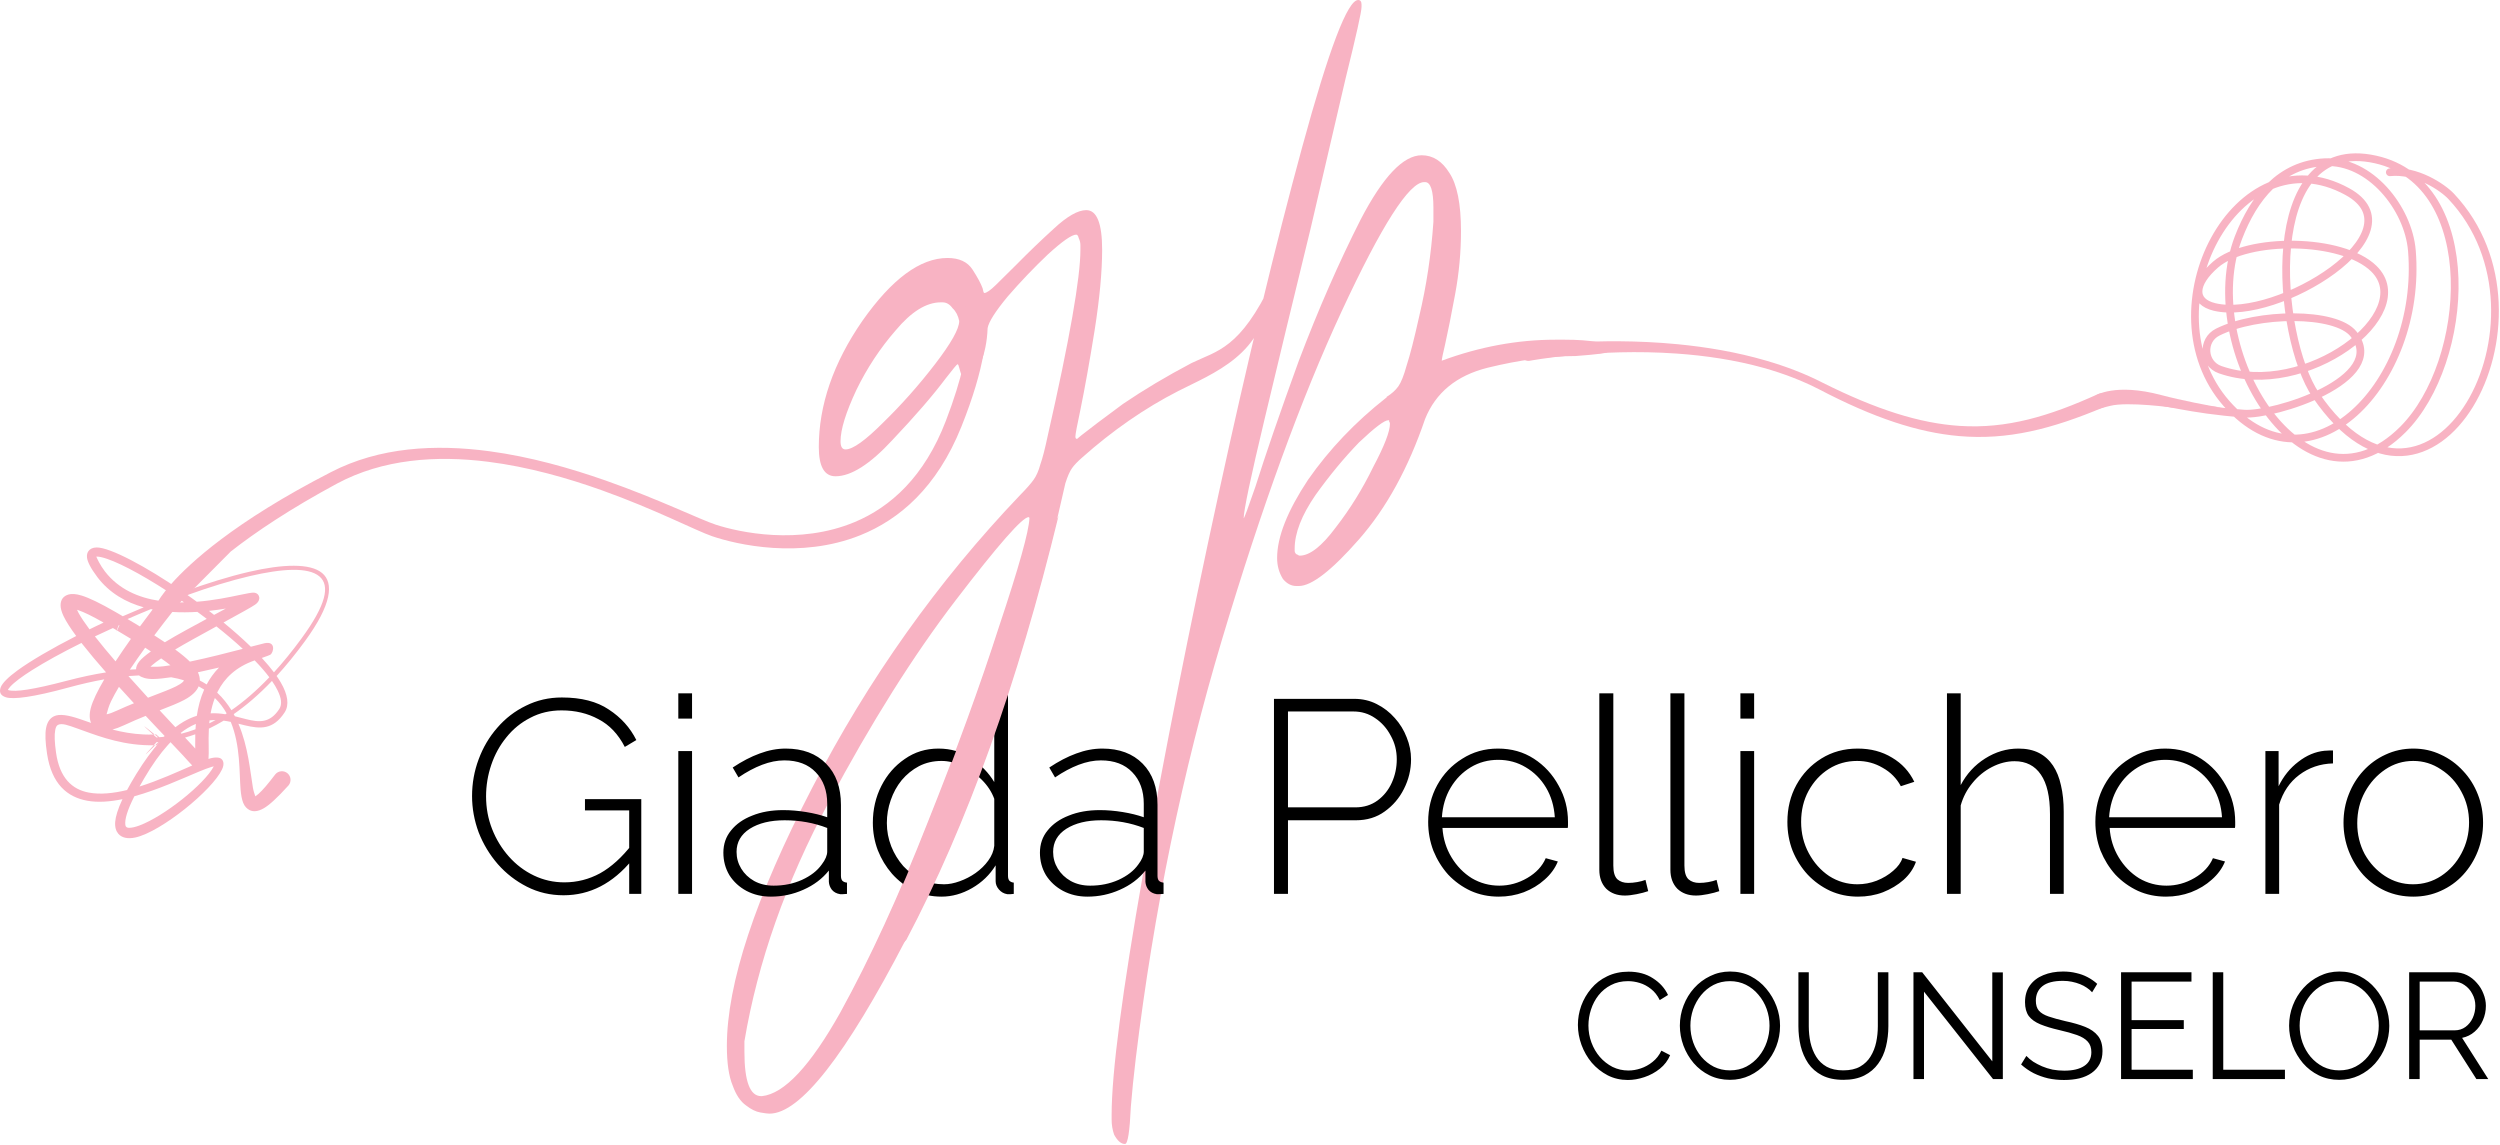
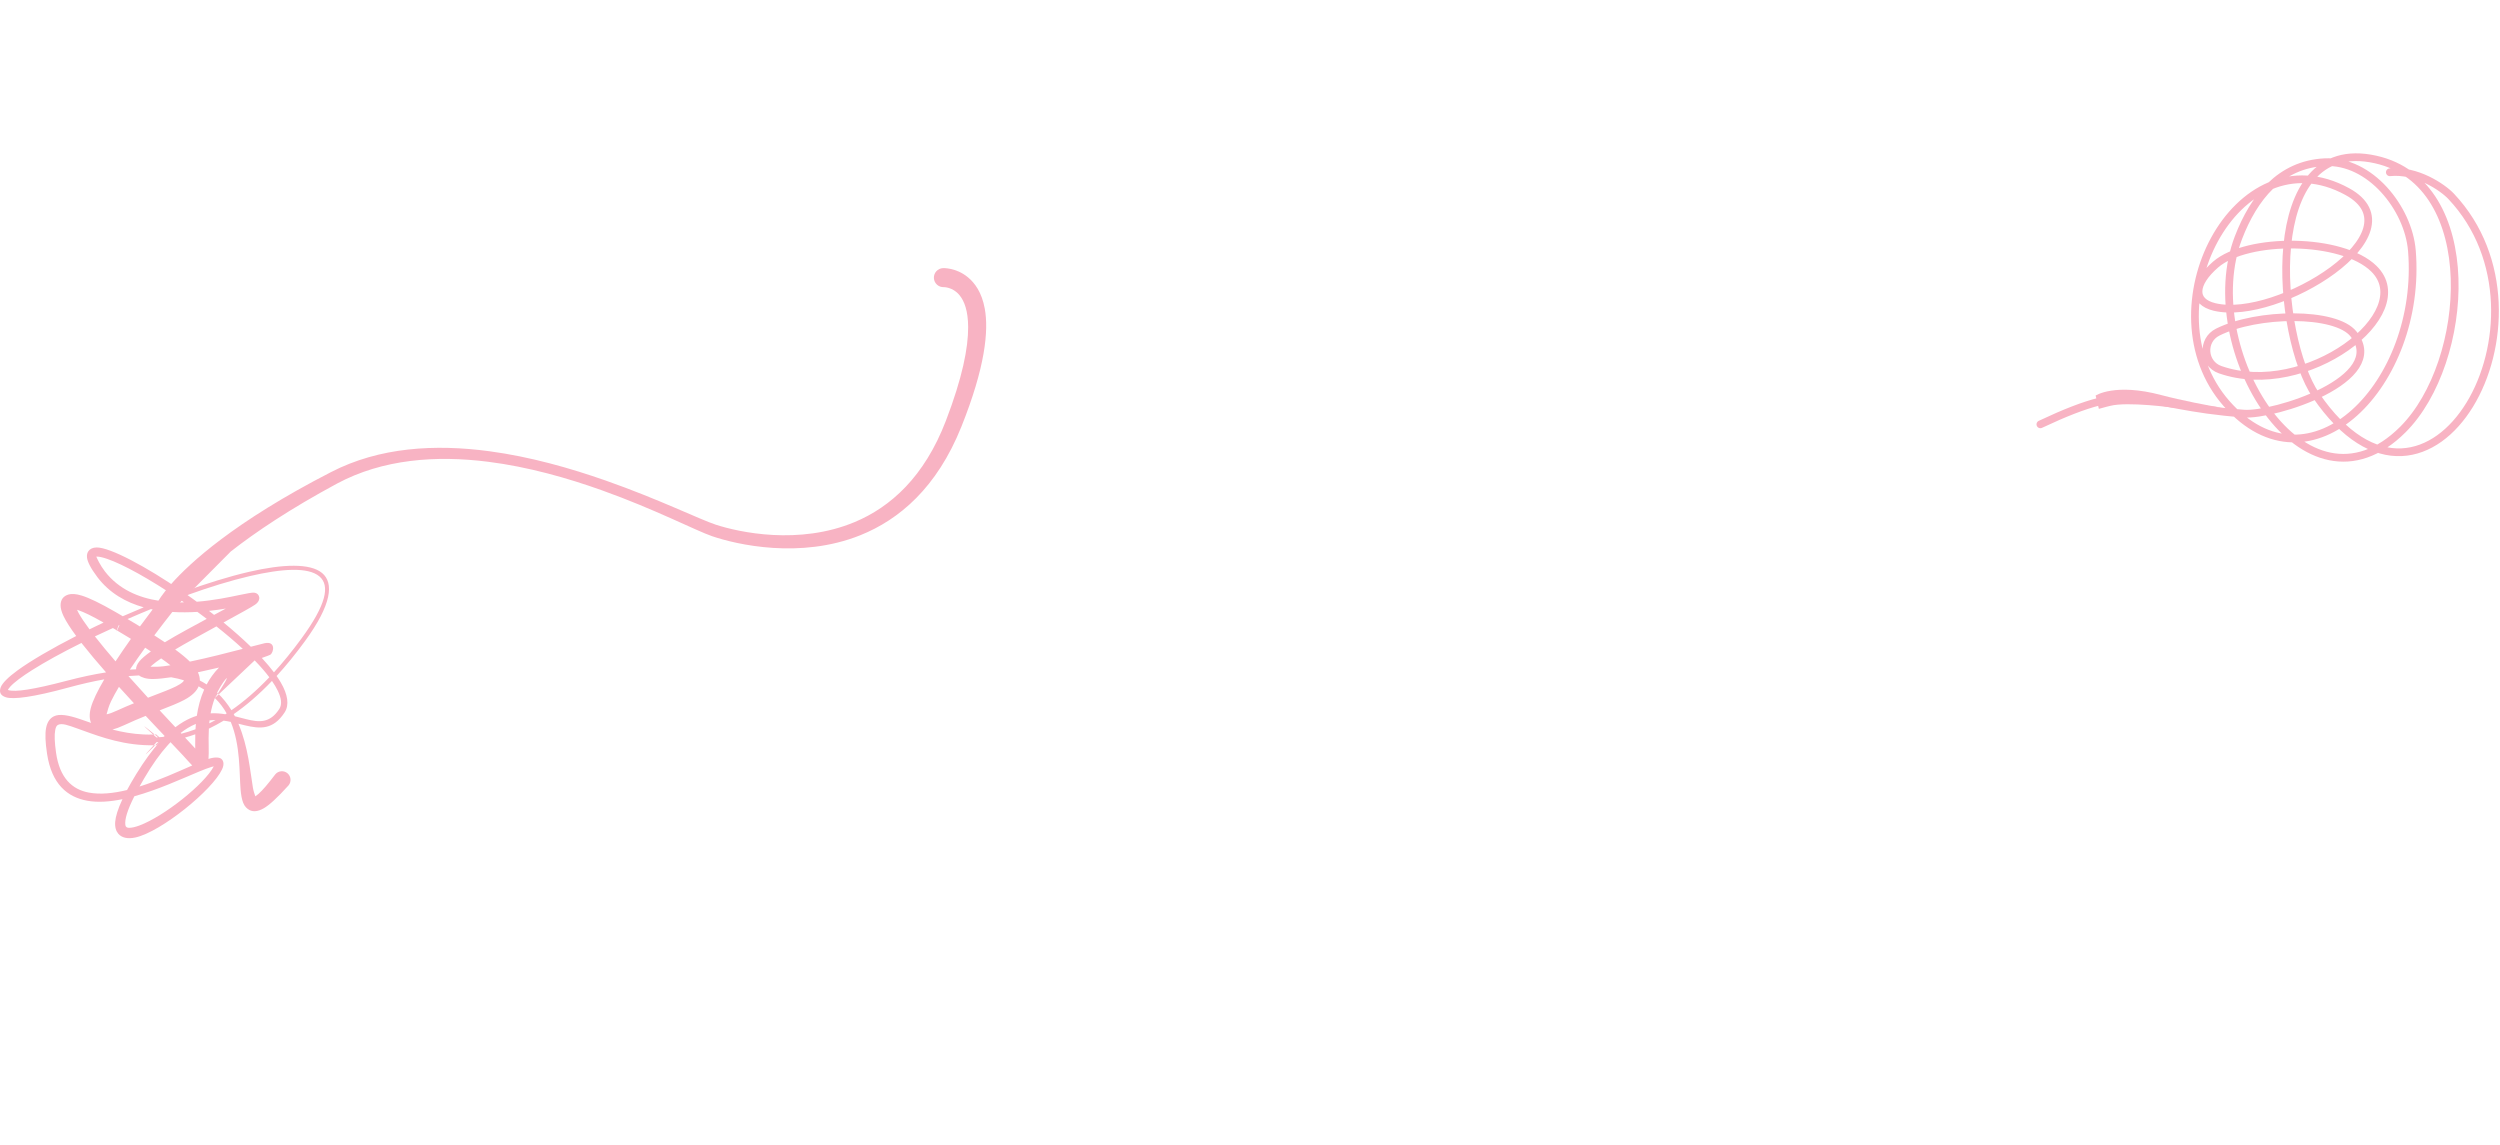
<svg xmlns="http://www.w3.org/2000/svg" width="1376" height="630" viewBox="0 0 1376 630" fill="none">
-   <path d="M419.388 603.309C431.655 602.025 446.069 586.606 462.63 557.05C478.884 527.494 494.832 492.8 510.473 452.964C526.42 413.129 539.608 376.935 550.035 344.382C560.768 312.256 566.289 292.554 566.596 285.271C566.596 284.842 566.442 284.63 566.135 284.63C562.762 284.63 549.421 299.835 526.113 330.246C502.806 360.657 479.498 397.709 456.19 441.398C432.575 485.519 417.088 529.423 409.727 573.113V578.896C409.727 595.173 412.794 603.309 418.928 603.309H419.388ZM465.39 247.364C469.377 247.364 476.277 242.438 486.091 232.587C496.212 222.734 505.719 212.026 514.613 200.461C523.507 188.896 527.954 180.972 527.954 176.688C527.34 173.69 526.113 171.334 524.273 169.621C522.74 167.479 520.9 166.408 518.753 166.408H517.833C509.859 166.408 501.579 171.548 492.992 181.828C484.405 191.68 477.197 202.603 471.37 214.596C465.544 227.018 462.63 236.441 462.63 242.867C462.63 245.864 463.55 247.364 465.39 247.364ZM700.277 154.706C701.968 151.134 705.031 155.563 705.337 157.276C705.337 157.705 702.731 158.775 697.518 160.489C697.615 194.71 666.881 205.815 648.48 215.239C630.079 224.663 612.446 236.87 595.578 251.861C593.124 254.002 591.284 255.931 590.058 257.644C588.83 259.356 587.604 262.141 586.376 265.997C585.457 269.851 584.077 275.848 582.237 283.987C559.849 376.079 531.94 453.822 498.512 517.214C465.39 581.037 440.395 612.948 423.528 612.948C422.608 612.948 420.921 612.734 418.468 612.305C416.014 611.877 413.407 610.593 410.647 608.449C407.58 606.308 405.127 602.668 403.287 597.529C401.14 592.389 400.067 585.105 400.067 575.683C400.067 541.415 415.707 494.084 446.989 433.689C477.964 373.722 516.146 319.966 561.536 272.421C564.909 268.996 567.363 266.211 568.896 264.068C570.429 261.926 571.655 259.142 572.576 255.717C573.802 252.29 575.182 246.935 576.717 239.654C588.677 186.968 594.657 152.916 594.657 137.495V134.926C594.657 133.641 594.35 132.356 593.738 131.071C593.431 129.786 592.971 129.143 592.357 129.143C589.904 129.143 584.689 132.784 576.717 140.066C569.05 147.347 561.689 155.057 554.635 163.196C547.888 171.334 544.208 177.117 543.594 180.543C543.288 188.253 541.908 194.892 539.454 200.461C537.001 206.458 534.701 209.456 532.554 209.456C531.02 209.456 529.947 208.599 529.334 206.886C528.72 205.173 528.26 203.673 527.954 202.388C527.647 201.103 527.34 200.461 527.033 200.461C526.727 200.461 524.58 203.031 520.593 208.171C513.54 217.594 503.726 228.945 491.152 242.224C478.884 255.503 468.457 262.141 459.87 262.141C453.736 262.141 450.669 256.786 450.669 246.078C450.669 222.949 458.643 199.818 474.591 176.688C490.845 153.558 506.486 141.993 521.513 141.993C527.954 141.993 532.554 144.135 535.314 148.418C538.074 152.701 539.914 156.128 540.834 158.698C541.141 160.412 541.448 161.268 541.754 161.268C542.981 161.268 545.128 159.769 548.195 156.771C551.262 153.772 554.942 150.131 559.235 145.848C565.982 138.995 572.883 132.356 579.937 125.931C587.297 119.077 593.278 115.65 597.877 115.65C603.704 115.65 606.618 122.932 606.618 137.495C606.618 149.489 605.237 164.267 602.478 181.828C599.717 198.962 597.111 213.525 594.657 225.518C592.817 234.085 591.898 239.011 591.898 240.297C591.898 241.152 592.203 241.581 592.817 241.581L595.118 239.654C599.412 236.227 607.077 230.444 618.118 222.306C629.465 214.596 642.04 207.1 655.84 199.818C669.948 192.965 682.522 192.218 700.277 154.706ZM715.346 305.83C720.866 305.83 727.459 300.69 735.126 290.411C743.101 280.131 750.001 268.996 755.828 257.001C761.962 245.437 765.028 237.513 765.028 233.228C765.028 232.799 764.875 232.373 764.568 231.944V231.301H764.109C761.962 231.301 756.595 235.369 748.007 243.508C739.727 252.075 731.753 261.712 724.086 272.421C716.419 283.558 712.585 293.409 712.585 301.977V303.26C712.585 303.689 712.739 304.118 713.046 304.547C713.353 304.975 713.659 305.19 713.965 305.19C714.579 305.618 715.039 305.83 715.346 305.83ZM861.174 186.968C868.228 186.968 874.208 187.397 879.115 188.253C884.021 188.682 886.475 189.967 886.475 192.108C886.475 193.393 884.635 194.25 880.955 194.678C877.581 195.107 872.98 195.535 867.153 195.963C852.433 195.963 836.332 198.105 818.851 202.388C801.676 206.672 790.177 216.095 784.35 230.658C775.149 257.644 763.035 279.702 748.007 296.837C732.979 313.969 721.939 322.536 714.886 322.536H713.506C710.745 322.536 708.291 321.253 706.146 318.683C703.999 315.255 702.924 311.399 702.924 307.117C702.924 295.551 708.598 281.202 719.945 264.068C731.6 247.364 745.86 232.373 762.728 219.094C763.035 219.094 763.188 218.879 763.188 218.451C765.949 216.738 768.094 214.81 769.629 212.668C771.162 210.527 772.695 206.672 774.229 201.103C776.069 195.535 778.369 186.54 781.128 174.118C785.116 157.413 787.723 140.066 788.949 122.076V114.365C788.949 104.942 787.416 100.23 784.35 100.23H783.889C775.608 100.23 760.429 124.003 738.346 171.548C716.265 219.094 694.338 279.275 672.564 352.092C650.788 424.909 634.995 501.58 625.181 582.109C623.955 592.389 623.034 601.382 622.42 609.092C621.807 622.8 620.733 629.652 619.2 629.652C617.053 629.652 615.059 627.94 613.219 624.512C612.3 621.942 611.84 619.158 611.84 616.159V613.589C611.84 590.459 617.667 545.912 629.321 479.95C640.976 414.415 654.775 345.023 670.724 271.778C686.671 198.533 702.005 134.926 716.726 80.955C731.446 26.985 741.721 0 747.547 0C748.774 0 749.387 0.857 749.387 2.57V3.855C749.387 6.425 746.474 19.489 740.647 43.048C735.126 66.606 728.687 94.234 721.325 125.931C712.125 163.624 703.692 198.533 696.024 230.658C688.357 262.784 684.524 280.988 684.524 285.271C684.831 285.271 686.978 279.49 690.965 267.924C696.485 250.363 704.459 227.233 714.886 198.533C725.619 170.263 736.967 144.349 748.928 120.79C761.195 97.232 772.388 85.453 782.51 85.453C788.642 85.453 793.704 88.665 797.691 95.09C801.983 101.515 804.13 112.224 804.13 127.216C804.13 138.781 803.057 150.346 800.91 161.911C798.763 173.476 796.923 182.685 795.39 189.538C794.164 194.678 793.55 197.677 793.55 198.533C814.405 190.823 835.26 186.968 856.113 186.968H861.174Z" fill="#F8B3C3" />
-   <path fill-rule="evenodd" clip-rule="evenodd" d="M841.862 198.587C841.862 198.587 878.957 191.52 922.859 194.603C938.488 195.7 954.981 198.086 970.928 202.556C981.363 205.48 991.547 209.345 1001.13 214.234C1031.44 230.113 1055.75 238.032 1078.16 240.005C1105.08 242.375 1129.35 236.14 1158.07 224.05C1160.07 223.179 1160.98 220.854 1160.11 218.862C1159.23 216.87 1156.91 215.96 1154.92 216.831C1127.64 229.224 1104.51 236.091 1078.58 234.415C1056.68 232.998 1032.86 225.51 1003.01 210.562C993.203 205.522 982.752 201.613 972.089 198.497C955.896 193.764 939.175 190.983 923.288 189.45C878.585 185.135 840.545 190.818 840.545 190.818C838.401 191.182 836.956 193.217 837.319 195.361C837.682 197.505 839.718 198.95 841.862 198.587Z" fill="#F8B3C3" />
  <path fill-rule="evenodd" clip-rule="evenodd" d="M519.466 158.044C519.466 158.044 524.331 157.941 528.047 162.391C530.812 165.703 532.819 171.158 532.871 179.948C532.938 191.41 529.717 207.873 520.625 231.578C508.769 262.511 490.122 279.092 470.476 287.32C439.75 300.189 406.818 292.962 394.017 288.803C385.359 285.983 362.466 274.702 333.324 264.48C313.987 257.697 291.929 251.389 269.346 248.359C239.562 244.362 208.884 246.047 182.182 259.849C155.369 273.614 135.859 286.203 121.793 296.771C94.341 317.396 87.171 330.723 87.171 330.723C85.925 333.027 86.784 335.909 89.09 337.155C91.394 338.4 94.275 337.541 95.522 335.236L127.002 303.559C140.588 292.917 159.48 280.194 185.503 266.159C210.803 252.603 240.122 250.557 268.593 254.146C290.781 256.942 312.463 263.131 331.4 269.907C360.552 280.337 383.273 292.17 391.913 295.116C405.495 299.758 440.491 307.833 473.465 294.613C494.986 285.986 515.697 268.38 529.122 234.91C542.279 202.079 544.232 182.037 542.018 169.874C540.388 160.924 536.517 155.694 532.638 152.528C526.093 147.185 519.02 147.581 519.02 147.581C516.133 147.703 513.889 150.147 514.012 153.035C514.135 155.922 516.578 158.167 519.466 158.044Z" fill="#F8B3C3" />
-   <path fill-rule="evenodd" clip-rule="evenodd" d="M79.095 334.269C75.633 335.706 72.195 337.173 68.802 338.66L68.232 338.912L68.259 338.825C68.273 338.749 68.247 338.757 68.201 338.827L68.131 338.957L67.601 339.191L63.639 336.881C55.133 331.953 49.058 329.079 45.01 327.818C41.716 326.792 39.346 326.77 37.831 327.19C34.885 328.005 33.368 329.986 33.343 333.147C33.331 334.652 33.825 336.701 34.985 339.131C36.377 342.046 38.793 345.788 41.942 350.058C28.414 356.978 17 363.643 9.666 368.968C4.455 372.751 1.25 376.034 0.407 378.257C-0.582 380.863 0.168 382.841 3.342 383.814C7.346 385.041 18.08 383.779 37.653 378.42C44.756 376.478 51.325 374.989 57.402 373.913C53.769 380.096 50.999 385.7 49.939 389.811C49.062 393.209 49.266 395.962 50.127 397.898C47.95 397.145 45.923 396.418 44.052 395.786C37.617 393.609 32.712 392.742 29.665 394.257C27.581 395.292 25.997 397.26 25.346 400.8C24.778 403.892 24.909 408.462 25.911 414.97C28.469 431.59 37.041 438.725 48.027 440.724C53.898 441.792 60.551 441.275 67.402 439.861C64.859 445.302 63.634 449.395 63.402 452.335C63.166 455.337 63.901 457.446 65.084 458.863C66.916 461.057 70.213 461.908 74.546 460.947C88.728 457.805 116.929 434.856 122.233 423.439C123.686 420.313 122.85 418.461 121.704 417.598C120.681 416.827 118.331 416.581 114.988 417.64L114.753 417.717C114.901 415.949 114.913 413.566 114.862 410.74C114.811 407.951 114.76 404.629 114.958 401.035L115.68 400.689C118.118 399.503 120.593 398.16 123.101 396.644C124.431 396.819 125.732 397.058 127.004 397.328C132.42 410.451 131.647 425.36 132.406 434.444C132.664 437.541 133.136 440.052 133.826 441.819C134.645 443.914 135.971 445.165 137.413 445.887C139.259 446.81 141.793 446.816 145.174 444.877C148.236 443.121 152.594 439.149 158.822 432.269C160.495 430.253 160.218 427.259 158.203 425.585C156.188 423.911 153.193 424.189 151.519 426.204C147.552 431.418 144.565 434.945 142.202 437.03C141.667 437.502 141.007 437.974 140.533 438.294C140.141 437.231 139.511 435.357 139.209 433.582C137.722 424.841 136.65 410.985 131.216 398.331C132.44 398.641 133.635 398.95 134.801 399.227C143.23 401.228 150.347 401.752 156.631 392.153C159.334 388.057 158.429 382.266 154.508 375.573C153.84 374.433 153.085 373.262 152.248 372.066C157.356 366.497 162.56 360.14 167.847 352.896C182.651 332.63 183.848 320.868 177.282 315.389C170.724 309.916 155.718 310.412 137.03 314.748C125.918 317.326 113.476 321.208 100.754 325.829C80.34 311.707 60.555 301.305 53.256 301.32C51.002 301.325 49.511 302.16 48.669 303.35C48.05 304.224 47.711 305.392 47.89 306.916C48.152 309.141 49.857 312.705 53.622 317.679C60.293 326.472 69.343 331.546 79.095 334.269ZM117.663 421.815C117.248 421.895 116.799 421.997 116.387 422.123C114.472 422.705 112.05 423.638 109.255 424.804C100.067 428.64 86.985 434.665 73.944 438.269C70.043 446.012 68.56 451.066 69.003 454.126C69.165 455.246 69.955 455.62 71.033 455.633C72.597 455.652 74.529 455.181 76.713 454.367C90.417 449.261 112.566 431.539 117.663 421.815ZM84.632 410.184C82.715 410.224 80.835 410.189 78.995 410.089C63.776 409.262 51.285 404.037 42.297 400.873C37.641 399.234 34.189 397.875 31.961 398.949C31.102 399.363 30.693 400.315 30.408 401.763C29.874 404.479 30.033 408.501 30.844 414.242C32.812 428.186 39.668 434.507 48.859 436.234C55.202 437.426 62.492 436.635 69.928 434.828C71.355 432.153 73.043 429.218 75.016 426.009C79.502 418.708 83.788 412.928 87.882 408.378L87.863 408.379L86.237 410.135C86.174 410.203 86.051 410.143 85.958 410.146L85.428 410.163C80.834 414.741 76.884 418.622 84.632 410.184L85.069 410.175L85.428 410.163L86.248 409.347L87.173 408.426L86.642 408.463C86.49 408.471 86.291 408.376 86.188 408.487L84.632 410.184ZM93.853 408.504C93.373 409.003 92.891 409.52 92.406 410.057C92.627 410.285 92.588 410.287 92.353 410.116C88.195 414.729 83.845 420.756 79.272 428.562C78.384 430.079 77.558 431.526 76.795 432.905C87.428 429.57 97.868 424.77 105.809 421.308C105.405 420.931 104.979 420.489 104.533 419.972C102.767 417.924 98.903 413.835 93.853 408.504ZM107.485 404.157C105.58 404.844 103.701 405.44 101.848 405.951L103.981 408.234C104.857 409.179 105.732 410.123 106.608 411.067L107.467 412.009L107.438 409.93C107.421 408.159 107.422 406.218 107.485 404.157ZM80.186 394.02C76.439 395.531 72.446 397.219 68.296 399.157C65.865 400.292 63.738 401.068 61.898 401.554C67.168 402.921 72.982 403.991 79.276 404.255C80.92 404.324 82.596 404.337 84.304 404.282C75.849 396.696 80.118 400.151 85.112 404.251L84.304 404.282L86.061 405.861C86.17 405.958 86.352 405.847 86.499 405.839L87.009 405.806L86.032 405.006L85.112 404.251L85.697 404.229C85.782 404.224 85.889 404.158 85.953 404.215L87.689 405.762C88.473 405.707 89.264 405.638 90.06 405.557L90.58 405.048L87.736 402.045C86.363 400.59 84.991 399.135 83.619 397.68L80.186 394.02ZM90.536 405.478L90.508 405.509L90.599 405.499L90.61 405.498L90.814 405.295L90.756 405.234L90.536 405.478ZM107.812 398.431C106.302 399.05 104.76 399.829 103.186 400.795C101.961 401.546 100.719 402.409 99.46 403.396L99.853 403.816C102.384 403.18 104.966 402.383 107.598 401.402C107.652 400.43 107.722 399.438 107.812 398.431ZM109.337 377.762C108.221 380.442 105.646 382.968 101.484 385.194C98.062 387.025 93.393 388.843 87.879 390.986L89.535 392.773C90.893 394.23 92.25 395.686 93.608 397.143L96.533 400.268C98.068 399.096 99.572 398.088 101.047 397.224C103.556 395.755 105.984 394.699 108.336 393.969C109.036 389.216 110.26 384.267 112.372 379.533C111.407 378.912 110.396 378.321 109.337 377.762ZM118.62 396.33C117.546 396.326 116.453 396.379 115.341 396.5C115.277 397.046 115.221 397.588 115.172 398.125L116.058 397.687C116.554 397.429 117.05 397.172 117.546 396.914L118.62 396.33ZM149.693 374.791C142.462 382.358 135.431 388.352 128.637 393.054C128.852 393.442 129.062 393.833 129.267 394.223C131.464 394.763 133.578 395.353 135.618 395.859C142.56 397.578 148.532 398.173 153.711 390.244C155.421 387.602 154.795 384.102 152.812 380.032C151.997 378.359 150.948 376.606 149.693 374.791ZM65.463 378.038C63.776 380.874 62.29 383.574 61.096 386.045C59.891 388.537 59.052 391.547 58.654 393.157C60.141 392.9 62.067 392.177 64.535 391.042C67.702 389.586 70.778 388.274 73.725 387.073C70.979 384.104 68.203 381.072 65.463 378.038ZM118.256 384.186C117.184 386.97 116.437 389.815 115.921 392.619C118.739 392.47 121.438 392.701 124.029 393.124L124.753 392.659C123.048 389.61 120.905 386.752 118.256 384.186ZM140.172 363.485C129.711 367.136 123.525 373.406 119.918 380.451L119.533 381.232C122.686 384.165 125.241 387.445 127.374 390.9C134.104 386.242 141.069 380.291 148.236 372.771C146.003 369.799 143.276 366.682 140.172 363.485ZM76.504 371.747C74.63 371.82 72.693 371.943 70.693 372.118C74.258 376.128 77.896 380.143 81.459 384.029C85.062 382.644 88.363 381.407 91.265 380.234C95.5 378.521 98.807 377.077 100.661 375.327C100.975 375.03 101.154 374.737 101.218 374.434C99.036 373.762 96.703 373.202 94.207 372.766C90.327 373.347 86.887 373.704 84.193 373.729C80.55 373.763 77.958 372.891 76.504 371.747ZM44.836 353.867C34.2 359.146 24.842 364.293 17.722 368.795C12.073 372.367 7.858 375.494 5.624 377.953C5.203 378.417 4.859 378.847 4.608 379.25C4.518 379.394 4.427 379.591 4.364 379.741C4.436 379.776 4.515 379.809 4.584 379.831C8.317 381.017 18.306 379.545 36.658 374.716C44.517 372.646 51.74 371.12 58.378 370.079C53.574 364.601 49.084 359.281 45.307 354.471L44.836 353.867ZM120.549 367.417C116.736 368.318 112.797 369.213 108.928 370.032C109.692 371.654 110.003 373.164 109.991 374.555C111.31 375.233 112.56 375.958 113.744 376.725C115.5 373.436 117.724 370.285 120.549 367.417ZM150.782 370.049C155.73 364.64 160.774 358.477 165.902 351.474C179.563 332.804 181.808 322.267 175.759 317.214C169.539 312.019 155.294 312.938 137.567 317.059C127.001 319.516 115.227 323.165 103.161 327.51L104.774 328.65C105.5 329.172 106.226 329.694 106.951 330.216L108.299 331.201C117.648 330.461 126.035 328.708 131.643 327.523C135.867 326.631 138.761 326.097 139.715 326.183C141.9 326.38 142.529 327.821 142.705 328.811C142.803 329.362 142.765 331.185 140.406 332.803C138.296 334.251 132.855 337.227 123.026 342.616C128.413 347.043 133.512 351.545 138.064 355.965L138.616 355.82C141.981 354.935 144.459 354.288 145.605 354.037C152.013 352.631 150.643 359.269 148.721 360.394C148.416 360.572 146.974 361.135 144.106 362.135C146.62 364.848 148.867 367.499 150.782 370.049ZM79.899 356.505C77.06 360.417 74.176 364.516 71.475 368.566C72.635 368.486 73.773 368.423 74.889 368.377C74.884 367.108 75.385 365.587 76.806 363.888C77.973 362.492 79.999 360.723 83.052 358.545C82.045 357.884 80.994 357.205 79.899 356.505ZM88.707 362.375C86.673 363.761 85.047 364.986 83.789 366.062C83.446 366.355 83.119 366.669 82.821 366.975C84.677 367.035 87.437 367.037 90.014 366.713C91.219 366.561 92.487 366.378 93.806 366.167C92.318 364.986 90.622 363.725 88.707 362.375ZM119.115 344.763C115.296 346.859 110.928 349.262 105.965 352.01C102.36 354.006 99.188 355.826 96.418 357.485C99.846 359.994 102.515 362.199 104.505 364.159C114.546 362.053 125.494 359.256 133.634 357.127C129.188 353.018 124.269 348.852 119.115 344.763ZM65.766 344.049L65.246 344.281C64.761 345.528 64.438 346.382 64.245 346.921L64.393 347.01L64.215 347.366C64.154 347.475 64.069 347.447 64.104 347.329L64.245 346.921L63.402 346.419L62.141 345.675C58.765 347.2 55.455 348.735 52.233 350.271C55.579 354.551 59.456 359.212 63.59 364.011C66.32 359.852 69.221 355.647 72.075 351.633L70.685 350.784C69.506 350.073 68.328 349.363 67.149 348.652L64.393 347.01C64.555 346.669 64.717 346.328 64.878 345.987L65.766 344.049ZM108.634 336.783C104.197 337.06 99.546 337.121 94.856 336.824C92.389 339.935 88.845 344.473 84.916 349.708C87.005 351.039 88.943 352.305 90.735 353.511C94.136 351.432 98.181 349.104 102.942 346.508C106.937 344.33 110.543 342.374 113.784 340.625L112.357 339.542C111.607 338.983 110.857 338.423 110.106 337.864L108.634 336.783ZM42.403 335.625C42.643 336.2 42.924 336.805 43.231 337.357C44.652 339.916 46.726 342.979 49.265 346.39L51.854 345.125C53.547 344.305 55.263 343.486 56.999 342.668C50.841 339.144 46.257 336.914 42.99 335.804C42.799 335.74 42.602 335.68 42.403 335.625ZM83.083 335.251C78.954 336.94 74.854 338.678 70.814 340.445L70.193 340.719C72.591 342.135 74.863 343.495 77.015 344.801C79.561 341.332 81.955 338.148 84.021 335.443L83.083 335.251ZM124.287 334.955C121.436 335.427 118.314 335.878 115.006 336.237L116.326 337.258L117.831 338.437L124.287 334.955ZM99.377 330.231C99.3 330.683 99.157 331.127 98.945 331.548C99.725 331.555 100.503 331.552 101.279 331.541L101.013 331.355L99.377 330.231ZM92.16 325.419C77.159 315.688 63.323 308.412 55.797 306.68C54.869 306.467 54.059 306.347 53.378 306.345C53.264 306.344 53.129 306.357 53.004 306.375C53.389 307.287 55.049 311.029 57.751 314.516C65.401 324.408 76.316 328.982 87.668 330.697C89.752 328.014 91.013 326.438 91.013 326.438C91.347 326.027 91.735 325.686 92.16 325.419Z" fill="#F8B3C3" />
+   <path fill-rule="evenodd" clip-rule="evenodd" d="M79.095 334.269C75.633 335.706 72.195 337.173 68.802 338.66L68.232 338.912L68.259 338.825C68.273 338.749 68.247 338.757 68.201 338.827L68.131 338.957L67.601 339.191L63.639 336.881C55.133 331.953 49.058 329.079 45.01 327.818C41.716 326.792 39.346 326.77 37.831 327.19C34.885 328.005 33.368 329.986 33.343 333.147C33.331 334.652 33.825 336.701 34.985 339.131C36.377 342.046 38.793 345.788 41.942 350.058C28.414 356.978 17 363.643 9.666 368.968C4.455 372.751 1.25 376.034 0.407 378.257C-0.582 380.863 0.168 382.841 3.342 383.814C7.346 385.041 18.08 383.779 37.653 378.42C44.756 376.478 51.325 374.989 57.402 373.913C53.769 380.096 50.999 385.7 49.939 389.811C49.062 393.209 49.266 395.962 50.127 397.898C47.95 397.145 45.923 396.418 44.052 395.786C37.617 393.609 32.712 392.742 29.665 394.257C27.581 395.292 25.997 397.26 25.346 400.8C24.778 403.892 24.909 408.462 25.911 414.97C28.469 431.59 37.041 438.725 48.027 440.724C53.898 441.792 60.551 441.275 67.402 439.861C64.859 445.302 63.634 449.395 63.402 452.335C63.166 455.337 63.901 457.446 65.084 458.863C66.916 461.057 70.213 461.908 74.546 460.947C88.728 457.805 116.929 434.856 122.233 423.439C123.686 420.313 122.85 418.461 121.704 417.598C120.681 416.827 118.331 416.581 114.988 417.64L114.753 417.717C114.901 415.949 114.913 413.566 114.862 410.74C114.811 407.951 114.76 404.629 114.958 401.035L115.68 400.689C118.118 399.503 120.593 398.16 123.101 396.644C124.431 396.819 125.732 397.058 127.004 397.328C132.42 410.451 131.647 425.36 132.406 434.444C132.664 437.541 133.136 440.052 133.826 441.819C134.645 443.914 135.971 445.165 137.413 445.887C139.259 446.81 141.793 446.816 145.174 444.877C148.236 443.121 152.594 439.149 158.822 432.269C160.495 430.253 160.218 427.259 158.203 425.585C156.188 423.911 153.193 424.189 151.519 426.204C147.552 431.418 144.565 434.945 142.202 437.03C141.667 437.502 141.007 437.974 140.533 438.294C140.141 437.231 139.511 435.357 139.209 433.582C137.722 424.841 136.65 410.985 131.216 398.331C132.44 398.641 133.635 398.95 134.801 399.227C143.23 401.228 150.347 401.752 156.631 392.153C159.334 388.057 158.429 382.266 154.508 375.573C153.84 374.433 153.085 373.262 152.248 372.066C157.356 366.497 162.56 360.14 167.847 352.896C182.651 332.63 183.848 320.868 177.282 315.389C170.724 309.916 155.718 310.412 137.03 314.748C125.918 317.326 113.476 321.208 100.754 325.829C80.34 311.707 60.555 301.305 53.256 301.32C51.002 301.325 49.511 302.16 48.669 303.35C48.05 304.224 47.711 305.392 47.89 306.916C48.152 309.141 49.857 312.705 53.622 317.679C60.293 326.472 69.343 331.546 79.095 334.269ZM117.663 421.815C117.248 421.895 116.799 421.997 116.387 422.123C114.472 422.705 112.05 423.638 109.255 424.804C100.067 428.64 86.985 434.665 73.944 438.269C70.043 446.012 68.56 451.066 69.003 454.126C69.165 455.246 69.955 455.62 71.033 455.633C72.597 455.652 74.529 455.181 76.713 454.367C90.417 449.261 112.566 431.539 117.663 421.815ZM84.632 410.184C82.715 410.224 80.835 410.189 78.995 410.089C63.776 409.262 51.285 404.037 42.297 400.873C37.641 399.234 34.189 397.875 31.961 398.949C31.102 399.363 30.693 400.315 30.408 401.763C29.874 404.479 30.033 408.501 30.844 414.242C32.812 428.186 39.668 434.507 48.859 436.234C55.202 437.426 62.492 436.635 69.928 434.828C71.355 432.153 73.043 429.218 75.016 426.009C79.502 418.708 83.788 412.928 87.882 408.378L87.863 408.379L86.237 410.135C86.174 410.203 86.051 410.143 85.958 410.146L85.428 410.163C80.834 414.741 76.884 418.622 84.632 410.184L85.069 410.175L85.428 410.163L86.248 409.347L87.173 408.426L86.642 408.463C86.49 408.471 86.291 408.376 86.188 408.487L84.632 410.184ZM93.853 408.504C93.373 409.003 92.891 409.52 92.406 410.057C92.627 410.285 92.588 410.287 92.353 410.116C88.195 414.729 83.845 420.756 79.272 428.562C78.384 430.079 77.558 431.526 76.795 432.905C87.428 429.57 97.868 424.77 105.809 421.308C105.405 420.931 104.979 420.489 104.533 419.972C102.767 417.924 98.903 413.835 93.853 408.504ZM107.485 404.157C105.58 404.844 103.701 405.44 101.848 405.951L103.981 408.234C104.857 409.179 105.732 410.123 106.608 411.067L107.467 412.009L107.438 409.93C107.421 408.159 107.422 406.218 107.485 404.157ZM80.186 394.02C76.439 395.531 72.446 397.219 68.296 399.157C65.865 400.292 63.738 401.068 61.898 401.554C67.168 402.921 72.982 403.991 79.276 404.255C80.92 404.324 82.596 404.337 84.304 404.282C75.849 396.696 80.118 400.151 85.112 404.251L84.304 404.282L86.061 405.861C86.17 405.958 86.352 405.847 86.499 405.839L87.009 405.806L86.032 405.006L85.112 404.251L85.697 404.229C85.782 404.224 85.889 404.158 85.953 404.215L87.689 405.762C88.473 405.707 89.264 405.638 90.06 405.557L90.58 405.048L87.736 402.045C86.363 400.59 84.991 399.135 83.619 397.68L80.186 394.02ZM90.536 405.478L90.508 405.509L90.599 405.499L90.61 405.498L90.814 405.295L90.756 405.234L90.536 405.478ZM107.812 398.431C106.302 399.05 104.76 399.829 103.186 400.795C101.961 401.546 100.719 402.409 99.46 403.396L99.853 403.816C102.384 403.18 104.966 402.383 107.598 401.402C107.652 400.43 107.722 399.438 107.812 398.431ZM109.337 377.762C108.221 380.442 105.646 382.968 101.484 385.194C98.062 387.025 93.393 388.843 87.879 390.986L89.535 392.773C90.893 394.23 92.25 395.686 93.608 397.143L96.533 400.268C98.068 399.096 99.572 398.088 101.047 397.224C103.556 395.755 105.984 394.699 108.336 393.969C109.036 389.216 110.26 384.267 112.372 379.533C111.407 378.912 110.396 378.321 109.337 377.762ZM118.62 396.33C117.546 396.326 116.453 396.379 115.341 396.5C115.277 397.046 115.221 397.588 115.172 398.125L116.058 397.687C116.554 397.429 117.05 397.172 117.546 396.914L118.62 396.33ZM149.693 374.791C142.462 382.358 135.431 388.352 128.637 393.054C128.852 393.442 129.062 393.833 129.267 394.223C131.464 394.763 133.578 395.353 135.618 395.859C142.56 397.578 148.532 398.173 153.711 390.244C155.421 387.602 154.795 384.102 152.812 380.032C151.997 378.359 150.948 376.606 149.693 374.791ZM65.463 378.038C63.776 380.874 62.29 383.574 61.096 386.045C59.891 388.537 59.052 391.547 58.654 393.157C60.141 392.9 62.067 392.177 64.535 391.042C67.702 389.586 70.778 388.274 73.725 387.073C70.979 384.104 68.203 381.072 65.463 378.038ZM118.256 384.186C117.184 386.97 116.437 389.815 115.921 392.619C118.739 392.47 121.438 392.701 124.029 393.124L124.753 392.659C123.048 389.61 120.905 386.752 118.256 384.186ZC129.711 367.136 123.525 373.406 119.918 380.451L119.533 381.232C122.686 384.165 125.241 387.445 127.374 390.9C134.104 386.242 141.069 380.291 148.236 372.771C146.003 369.799 143.276 366.682 140.172 363.485ZM76.504 371.747C74.63 371.82 72.693 371.943 70.693 372.118C74.258 376.128 77.896 380.143 81.459 384.029C85.062 382.644 88.363 381.407 91.265 380.234C95.5 378.521 98.807 377.077 100.661 375.327C100.975 375.03 101.154 374.737 101.218 374.434C99.036 373.762 96.703 373.202 94.207 372.766C90.327 373.347 86.887 373.704 84.193 373.729C80.55 373.763 77.958 372.891 76.504 371.747ZM44.836 353.867C34.2 359.146 24.842 364.293 17.722 368.795C12.073 372.367 7.858 375.494 5.624 377.953C5.203 378.417 4.859 378.847 4.608 379.25C4.518 379.394 4.427 379.591 4.364 379.741C4.436 379.776 4.515 379.809 4.584 379.831C8.317 381.017 18.306 379.545 36.658 374.716C44.517 372.646 51.74 371.12 58.378 370.079C53.574 364.601 49.084 359.281 45.307 354.471L44.836 353.867ZM120.549 367.417C116.736 368.318 112.797 369.213 108.928 370.032C109.692 371.654 110.003 373.164 109.991 374.555C111.31 375.233 112.56 375.958 113.744 376.725C115.5 373.436 117.724 370.285 120.549 367.417ZM150.782 370.049C155.73 364.64 160.774 358.477 165.902 351.474C179.563 332.804 181.808 322.267 175.759 317.214C169.539 312.019 155.294 312.938 137.567 317.059C127.001 319.516 115.227 323.165 103.161 327.51L104.774 328.65C105.5 329.172 106.226 329.694 106.951 330.216L108.299 331.201C117.648 330.461 126.035 328.708 131.643 327.523C135.867 326.631 138.761 326.097 139.715 326.183C141.9 326.38 142.529 327.821 142.705 328.811C142.803 329.362 142.765 331.185 140.406 332.803C138.296 334.251 132.855 337.227 123.026 342.616C128.413 347.043 133.512 351.545 138.064 355.965L138.616 355.82C141.981 354.935 144.459 354.288 145.605 354.037C152.013 352.631 150.643 359.269 148.721 360.394C148.416 360.572 146.974 361.135 144.106 362.135C146.62 364.848 148.867 367.499 150.782 370.049ZM79.899 356.505C77.06 360.417 74.176 364.516 71.475 368.566C72.635 368.486 73.773 368.423 74.889 368.377C74.884 367.108 75.385 365.587 76.806 363.888C77.973 362.492 79.999 360.723 83.052 358.545C82.045 357.884 80.994 357.205 79.899 356.505ZM88.707 362.375C86.673 363.761 85.047 364.986 83.789 366.062C83.446 366.355 83.119 366.669 82.821 366.975C84.677 367.035 87.437 367.037 90.014 366.713C91.219 366.561 92.487 366.378 93.806 366.167C92.318 364.986 90.622 363.725 88.707 362.375ZM119.115 344.763C115.296 346.859 110.928 349.262 105.965 352.01C102.36 354.006 99.188 355.826 96.418 357.485C99.846 359.994 102.515 362.199 104.505 364.159C114.546 362.053 125.494 359.256 133.634 357.127C129.188 353.018 124.269 348.852 119.115 344.763ZM65.766 344.049L65.246 344.281C64.761 345.528 64.438 346.382 64.245 346.921L64.393 347.01L64.215 347.366C64.154 347.475 64.069 347.447 64.104 347.329L64.245 346.921L63.402 346.419L62.141 345.675C58.765 347.2 55.455 348.735 52.233 350.271C55.579 354.551 59.456 359.212 63.59 364.011C66.32 359.852 69.221 355.647 72.075 351.633L70.685 350.784C69.506 350.073 68.328 349.363 67.149 348.652L64.393 347.01C64.555 346.669 64.717 346.328 64.878 345.987L65.766 344.049ZM108.634 336.783C104.197 337.06 99.546 337.121 94.856 336.824C92.389 339.935 88.845 344.473 84.916 349.708C87.005 351.039 88.943 352.305 90.735 353.511C94.136 351.432 98.181 349.104 102.942 346.508C106.937 344.33 110.543 342.374 113.784 340.625L112.357 339.542C111.607 338.983 110.857 338.423 110.106 337.864L108.634 336.783ZM42.403 335.625C42.643 336.2 42.924 336.805 43.231 337.357C44.652 339.916 46.726 342.979 49.265 346.39L51.854 345.125C53.547 344.305 55.263 343.486 56.999 342.668C50.841 339.144 46.257 336.914 42.99 335.804C42.799 335.74 42.602 335.68 42.403 335.625ZM83.083 335.251C78.954 336.94 74.854 338.678 70.814 340.445L70.193 340.719C72.591 342.135 74.863 343.495 77.015 344.801C79.561 341.332 81.955 338.148 84.021 335.443L83.083 335.251ZM124.287 334.955C121.436 335.427 118.314 335.878 115.006 336.237L116.326 337.258L117.831 338.437L124.287 334.955ZM99.377 330.231C99.3 330.683 99.157 331.127 98.945 331.548C99.725 331.555 100.503 331.552 101.279 331.541L101.013 331.355L99.377 330.231ZM92.16 325.419C77.159 315.688 63.323 308.412 55.797 306.68C54.869 306.467 54.059 306.347 53.378 306.345C53.264 306.344 53.129 306.357 53.004 306.375C53.389 307.287 55.049 311.029 57.751 314.516C65.401 324.408 76.316 328.982 87.668 330.697C89.752 328.014 91.013 326.438 91.013 326.438C91.347 326.027 91.735 325.686 92.16 325.419Z" fill="#F8B3C3" />
  <path d="M1315.36 94.817C1330.08 93.288 1344.46 103.125 1349.13 108.083C1412.6 175.48 1337.73 309.965 1274.67 217.54C1252.89 185.615 1243.45 73.416 1307.56 87.788C1366.33 100.96 1359.65 199.328 1322.56 236.395C1268.56 290.359 1208.67 191.616 1232.05 130.776C1240.48 108.82 1255 90.462 1279.57 89.277C1304.47 88.076 1325.58 114.556 1327.51 137.992C1333.52 211.038 1271.47 274.617 1225.4 222.017C1180.26 170.463 1230.89 72.038 1291.92 105.439C1333.11 127.978 1253.69 177.276 1218.92 168.967C1206.63 166.029 1207.39 156.093 1219.48 145.6C1236.91 130.466 1289.11 130.722 1306.59 147.906C1331.52 172.418 1269.29 220.029 1221.98 203.475C1212.58 200.186 1211.72 187.261 1220.63 182.801C1242.35 171.923 1285.57 171.417 1295.4 183.849C1315.19 208.864 1251.51 228.88 1235.08 227.657C1174.27 223.131 1177.82 207.775 1123.02 233.562" stroke="#F8B3C3" stroke-width="4.25" stroke-miterlimit="2" stroke-linecap="round" stroke-linejoin="round" />
  <path fill-rule="evenodd" clip-rule="evenodd" d="M1153.43 217.718C1153.43 217.718 1164.05 210.646 1189.6 217.456C1200.4 220.333 1216.38 223.437 1222.65 224.345L1196.47 224.426C1196.47 224.426 1171.08 220.891 1161.38 223.404C1158.99 224.023 1160.62 223.537 1155.22 225.033L1153.43 217.718Z" fill="#F8B3C3" />
-   <path d="M868.478 564.121C868.478 560.533 869.085 557.028 870.299 553.605C871.569 550.128 873.391 546.981 875.764 544.166C878.138 541.296 881.063 539.032 884.541 537.376C888.019 535.665 891.966 534.81 896.382 534.81C901.626 534.81 906.097 536.024 909.796 538.453C913.549 540.826 916.309 543.89 918.076 547.644L913.522 550.459C912.252 547.865 910.651 545.822 908.719 544.332C906.787 542.786 904.717 541.682 902.509 541.02C900.356 540.357 898.203 540.026 896.051 540.026C892.518 540.026 889.399 540.744 886.694 542.179C883.989 543.559 881.698 545.436 879.821 547.809C878 550.128 876.62 552.75 875.681 555.675C874.743 558.546 874.274 561.472 874.274 564.452C874.274 567.709 874.826 570.828 875.93 573.809C877.034 576.79 878.579 579.439 880.567 581.758C882.554 584.021 884.872 585.843 887.522 587.223C890.227 588.548 893.152 589.21 896.299 589.21C898.507 589.21 900.77 588.824 903.089 588.051C905.407 587.278 907.56 586.091 909.547 584.49C911.59 582.89 913.218 580.819 914.432 578.28L919.235 580.764C918.02 583.69 916.144 586.174 913.604 588.216C911.065 590.259 908.222 591.804 905.076 592.853C901.985 593.902 898.949 594.426 895.968 594.426C891.938 594.426 888.24 593.571 884.872 591.86C881.505 590.093 878.579 587.775 876.095 584.904C873.667 581.979 871.79 578.722 870.465 575.134C869.14 571.491 868.478 567.82 868.478 564.121ZM952.168 594.344C948.028 594.344 944.274 593.516 940.907 591.86C937.54 590.204 934.642 587.968 932.213 585.153C929.784 582.282 927.907 579.081 926.582 575.548C925.257 571.96 924.595 568.289 924.595 564.535C924.595 560.616 925.285 556.89 926.665 553.357C928.045 549.769 929.977 546.595 932.461 543.835C935 541.02 937.954 538.812 941.321 537.211C944.688 535.555 948.331 534.727 952.251 534.727C956.391 534.727 960.144 535.582 963.512 537.294C966.879 539.005 969.749 541.296 972.123 544.166C974.552 547.037 976.429 550.238 977.753 553.771C979.078 557.304 979.741 560.92 979.741 564.618C979.741 568.537 979.051 572.291 977.671 575.879C976.291 579.412 974.359 582.586 971.875 585.401C969.391 588.161 966.465 590.342 963.098 591.942C959.73 593.543 956.087 594.344 952.168 594.344ZM930.391 564.535C930.391 567.737 930.915 570.828 931.964 573.809C933.013 576.735 934.504 579.357 936.436 581.675C938.368 583.938 940.658 585.76 943.308 587.14C946.013 588.465 948.966 589.127 952.168 589.127C955.535 589.127 958.544 588.437 961.193 587.057C963.898 585.622 966.189 583.745 968.066 581.427C969.998 579.053 971.461 576.403 972.454 573.478C973.448 570.552 973.945 567.571 973.945 564.535C973.945 561.334 973.42 558.27 972.371 555.344C971.323 552.419 969.805 549.797 967.817 547.478C965.885 545.16 963.594 543.338 960.945 542.013C958.295 540.688 955.369 540.026 952.168 540.026C948.856 540.026 945.847 540.716 943.142 542.096C940.493 543.476 938.202 545.353 936.27 547.727C934.393 550.045 932.93 552.667 931.882 555.593C930.888 558.518 930.391 561.499 930.391 564.535ZM1014.6 594.344C1009.96 594.344 1006.04 593.516 1002.84 591.86C999.639 590.204 997.099 587.996 995.223 585.236C993.346 582.42 991.966 579.246 991.083 575.713C990.255 572.181 989.841 568.537 989.841 564.784V535.141H995.554V564.784C995.554 567.82 995.857 570.801 996.465 573.726C997.127 576.652 998.176 579.274 999.611 581.592C1001.05 583.911 1002.98 585.76 1005.41 587.14C1007.84 588.465 1010.87 589.127 1014.52 589.127C1018.27 589.127 1021.36 588.437 1023.79 587.057C1026.27 585.622 1028.21 583.745 1029.59 581.427C1031.02 579.108 1032.04 576.514 1032.65 573.643C1033.26 570.718 1033.56 567.764 1033.56 564.784V535.141H1039.36V564.784C1039.36 568.703 1038.91 572.457 1038.03 576.045C1037.15 579.633 1035.71 582.779 1033.73 585.484C1031.79 588.189 1029.25 590.342 1026.11 591.942C1022.96 593.543 1019.12 594.344 1014.6 594.344ZM1058.97 545.822V593.93H1053.17V535.141H1057.98L1096.56 584.159V535.224H1102.36V593.93H1096.98L1058.97 545.822ZM1151.5 546.153C1150.67 545.215 1149.7 544.387 1148.6 543.669C1147.5 542.896 1146.25 542.234 1144.87 541.682C1143.49 541.13 1142 540.688 1140.4 540.357C1138.86 540.026 1137.2 539.86 1135.43 539.86C1130.3 539.86 1126.52 540.854 1124.09 542.841C1121.72 544.773 1120.53 547.423 1120.53 550.79C1120.53 553.109 1121.08 554.93 1122.19 556.255C1123.34 557.58 1125.14 558.656 1127.57 559.484C1130 560.312 1133.09 561.168 1136.84 562.051C1141.04 562.934 1144.65 563.983 1147.69 565.198C1150.72 566.412 1153.07 568.068 1154.73 570.166C1156.38 572.208 1157.21 574.996 1157.21 578.529C1157.21 581.233 1156.69 583.58 1155.64 585.567C1154.59 587.554 1153.13 589.21 1151.25 590.535C1149.37 591.86 1147.14 592.853 1144.54 593.516C1141.95 594.123 1139.1 594.426 1136.01 594.426C1132.98 594.426 1130.05 594.123 1127.24 593.516C1124.48 592.853 1121.85 591.915 1119.37 590.7C1116.89 589.431 1114.57 587.83 1112.41 585.898L1115.31 581.178C1116.36 582.282 1117.6 583.331 1119.04 584.325C1120.53 585.263 1122.16 586.119 1123.92 586.892C1125.75 587.664 1127.68 588.272 1129.72 588.713C1131.82 589.1 1133.97 589.293 1136.18 589.293C1140.87 589.293 1144.51 588.437 1147.11 586.726C1149.76 585.015 1151.08 582.475 1151.08 579.108C1151.08 576.679 1150.42 574.747 1149.1 573.312C1147.77 571.822 1145.78 570.607 1143.13 569.669C1140.48 568.73 1137.23 567.82 1133.36 566.936C1129.28 565.998 1125.83 564.949 1123.01 563.79C1120.2 562.631 1118.07 561.113 1116.64 559.236C1115.26 557.304 1114.57 554.765 1114.57 551.618C1114.57 547.975 1115.45 544.911 1117.22 542.427C1119.04 539.888 1121.52 537.984 1124.67 536.714C1127.82 535.389 1131.43 534.727 1135.52 534.727C1138.11 534.727 1140.51 535.003 1142.72 535.555C1144.98 536.052 1147.05 536.797 1148.93 537.79C1150.86 538.784 1152.66 540.026 1154.31 541.516L1151.5 546.153ZM1206.93 588.796V593.93H1167.43V535.141H1206.18V540.274H1173.23V561.472H1201.96V566.357H1173.23V588.796H1206.93ZM1217.89 593.93V535.141H1223.68V588.796H1257.63V593.93H1217.89ZM1287.5 594.344C1283.36 594.344 1279.6 593.516 1276.24 591.86C1272.87 590.204 1269.97 587.968 1267.54 585.153C1265.11 582.282 1263.24 579.081 1261.91 575.548C1260.59 571.96 1259.92 568.289 1259.92 564.535C1259.92 560.616 1260.61 556.89 1261.99 553.357C1263.37 549.769 1265.31 546.595 1267.79 543.835C1270.33 541.02 1273.28 538.812 1276.65 537.211C1280.02 535.555 1283.66 534.727 1287.58 534.727C1291.72 534.727 1295.47 535.582 1298.84 537.294C1302.21 539.005 1305.08 541.296 1307.45 544.166C1309.88 547.037 1311.76 550.238 1313.08 553.771C1314.41 557.304 1315.07 560.92 1315.07 564.618C1315.07 568.537 1314.38 572.291 1313 575.879C1311.62 579.412 1309.69 582.586 1307.2 585.401C1304.72 588.161 1301.79 590.342 1298.43 591.942C1295.06 593.543 1291.42 594.344 1287.5 594.344ZM1265.72 564.535C1265.72 567.737 1266.24 570.828 1267.29 573.809C1268.34 576.735 1269.83 579.357 1271.76 581.675C1273.7 583.938 1275.99 585.76 1278.64 587.14C1281.34 588.465 1284.3 589.127 1287.5 589.127C1290.86 589.127 1293.87 588.437 1296.52 587.057C1299.23 585.622 1301.52 583.745 1303.39 581.427C1305.33 579.053 1306.79 576.403 1307.78 573.478C1308.78 570.552 1309.27 567.571 1309.27 564.535C1309.27 561.334 1308.75 558.27 1307.7 555.344C1306.65 552.419 1305.13 549.797 1303.15 547.478C1301.21 545.16 1298.92 543.338 1296.27 542.013C1293.62 540.688 1290.7 540.026 1287.5 540.026C1284.19 540.026 1281.18 540.716 1278.47 542.096C1275.82 543.476 1273.53 545.353 1271.6 547.727C1269.72 550.045 1268.26 552.667 1267.21 555.593C1266.22 558.518 1265.72 561.499 1265.72 564.535ZM1326 593.93V535.141H1350.84C1353.38 535.141 1355.7 535.665 1357.79 536.714C1359.89 537.763 1361.71 539.198 1363.26 541.02C1364.86 542.786 1366.07 544.773 1366.9 546.981C1367.78 549.134 1368.23 551.342 1368.23 553.605C1368.23 556.421 1367.67 559.07 1366.57 561.554C1365.52 564.038 1364 566.136 1362.02 567.847C1360.08 569.558 1357.79 570.69 1355.14 571.242L1369.55 593.93H1363.01L1349.18 572.236H1331.79V593.93H1326ZM1331.79 567.102H1351C1353.32 567.102 1355.34 566.467 1357.05 565.198C1358.76 563.928 1360.08 562.272 1361.02 560.23C1361.96 558.132 1362.43 555.924 1362.43 553.605C1362.43 551.232 1361.88 549.051 1360.77 547.064C1359.73 545.022 1358.29 543.393 1356.47 542.179C1354.7 540.909 1352.72 540.274 1350.51 540.274H1331.79V567.102Z" fill="black" />
-   <path d="M310.171 492.756C302.913 492.756 296.21 491.194 290.061 488.069C283.912 484.944 278.57 480.811 274.034 475.67C269.498 470.429 265.97 464.582 263.45 458.131C261.03 451.579 259.821 444.926 259.821 438.172C259.821 431.116 261.03 424.363 263.45 417.912C265.869 411.359 269.296 405.563 273.731 400.523C278.167 395.383 283.408 391.351 289.456 388.427C295.504 385.403 302.107 383.891 309.264 383.891C319.948 383.891 328.567 386.109 335.119 390.544C341.772 394.879 346.812 400.473 350.239 407.327L343.889 411.107C340.26 404.051 335.421 398.961 329.373 395.836C323.426 392.611 316.672 390.998 309.112 390.998C302.762 390.998 297.016 392.359 291.875 395.08C286.735 397.701 282.35 401.279 278.721 405.815C275.092 410.251 272.32 415.291 270.405 420.936C268.49 426.58 267.532 432.376 267.532 438.324C267.532 444.674 268.641 450.672 270.858 456.317C273.076 461.961 276.151 467.001 280.082 471.437C284.013 475.872 288.599 479.35 293.841 481.87C299.083 484.39 304.677 485.65 310.624 485.65C317.58 485.65 324.132 483.986 330.28 480.66C336.429 477.233 342.326 471.89 347.971 464.633V473.251C337.286 486.254 324.686 492.756 310.171 492.756ZM346.308 446.035H321.964V439.836H352.961V492H346.308V446.035ZM373.342 492V413.376H380.902V492H373.342ZM373.342 395.534V381.623H380.902V395.534H373.342ZM398.144 469.32C398.144 464.582 399.555 460.5 402.377 457.073C405.2 453.545 409.081 450.823 414.02 448.908C418.959 446.892 424.654 445.884 431.105 445.884C435.138 445.884 439.321 446.237 443.655 446.942C447.99 447.648 451.87 448.605 455.298 449.815V442.406C455.298 435.148 453.181 429.352 448.947 425.018C444.814 420.684 439.069 418.516 431.71 418.516C427.779 418.516 423.697 419.323 419.463 420.936C415.229 422.548 410.895 424.867 406.46 427.891L403.285 422.448C408.425 419.02 413.365 416.45 418.102 414.736C422.941 412.922 427.729 412.015 432.466 412.015C441.841 412.015 449.25 414.787 454.693 420.331C460.136 425.875 462.858 433.435 462.858 443.011V482.021C462.858 483.23 463.11 484.138 463.614 484.742C464.219 485.347 465.075 485.7 466.184 485.801V492C465.277 492.101 464.521 492.151 463.916 492.151C463.311 492.151 462.807 492.151 462.404 492.151C460.489 491.849 458.977 491.042 457.868 489.732C456.86 488.422 456.306 486.96 456.205 485.347V479.148C452.576 483.684 447.889 487.212 442.143 489.732C436.498 492.252 430.551 493.512 424.301 493.512C419.362 493.512 414.877 492.454 410.845 490.337C406.913 488.22 403.789 485.347 401.47 481.718C399.252 477.989 398.144 473.856 398.144 469.32ZM452.274 475.821C453.282 474.511 454.038 473.251 454.542 472.041C455.046 470.832 455.298 469.723 455.298 468.715V455.712C451.669 454.301 447.889 453.242 443.958 452.537C440.026 451.831 435.994 451.478 431.861 451.478C423.999 451.478 417.598 453.041 412.659 456.165C407.821 459.29 405.401 463.524 405.401 468.866C405.401 472.193 406.258 475.267 407.972 478.09C409.685 480.912 412.054 483.18 415.078 484.894C418.203 486.607 421.781 487.464 425.813 487.464C431.458 487.464 436.65 486.406 441.387 484.289C446.226 482.071 449.854 479.249 452.274 475.821ZM480.414 452.839C480.414 445.481 481.976 438.727 485.101 432.578C488.226 426.429 492.51 421.49 497.953 417.76C503.396 413.93 509.595 412.015 516.551 412.015C523.405 412.015 529.453 413.829 534.695 417.458C540.037 421.087 544.22 425.421 547.244 430.461V381.623H554.804V482.021C554.804 483.23 555.056 484.138 555.56 484.742C556.165 485.347 556.972 485.7 557.98 485.801V492C556.367 492.202 555.157 492.252 554.351 492.151C552.536 491.849 551.024 490.992 549.815 489.581C548.605 488.17 548 486.658 548 485.045V476.275C544.775 481.517 540.44 485.7 534.997 488.825C529.554 491.95 523.959 493.512 518.214 493.512C512.771 493.512 507.731 492.403 503.094 490.186C498.457 487.867 494.425 484.793 490.998 480.962C487.671 477.132 485.05 472.797 483.135 467.959C481.321 463.121 480.414 458.081 480.414 452.839ZM547.244 465.54V439.684C545.833 435.854 543.565 432.376 540.44 429.252C537.315 426.026 533.787 423.506 529.856 421.692C525.925 419.776 522.044 418.819 518.214 418.819C513.678 418.819 509.545 419.776 505.815 421.692C502.186 423.607 499.011 426.177 496.29 429.403C493.669 432.628 491.653 436.308 490.242 440.44C488.83 444.472 488.125 448.656 488.125 452.99C488.125 457.425 488.931 461.709 490.544 465.842C492.157 469.874 494.374 473.503 497.197 476.729C500.12 479.854 503.446 482.323 507.176 484.138C511.007 485.851 515.139 486.708 519.575 486.708C522.296 486.708 525.169 486.154 528.193 485.045C531.318 483.936 534.241 482.424 536.963 480.509C539.785 478.493 542.104 476.225 543.918 473.705C545.833 471.084 546.942 468.362 547.244 465.54ZM572.379 469.32C572.379 464.582 573.79 460.5 576.613 457.073C579.435 453.545 583.316 450.823 588.255 448.908C593.194 446.892 598.89 445.884 605.341 445.884C609.373 445.884 613.556 446.237 617.891 446.942C622.225 447.648 626.106 448.605 629.533 449.815V442.406C629.533 435.148 627.416 429.352 623.183 425.018C619.05 420.684 613.304 418.516 605.946 418.516C602.015 418.516 597.932 419.323 593.698 420.936C589.465 422.548 585.13 424.867 580.695 427.891L577.52 422.448C582.661 419.02 587.6 416.45 592.338 414.736C597.176 412.922 601.964 412.015 606.702 412.015C616.076 412.015 623.485 414.787 628.928 420.331C634.372 425.875 637.093 433.435 637.093 443.011V482.021C637.093 483.23 637.345 484.138 637.849 484.742C638.454 485.347 639.311 485.7 640.42 485.801V492C639.512 492.101 638.756 492.151 638.152 492.151C637.547 492.151 637.043 492.151 636.64 492.151C634.724 491.849 633.212 491.042 632.104 489.732C631.095 488.422 630.541 486.96 630.44 485.347V479.148C626.811 483.684 622.124 487.212 616.379 489.732C610.734 492.252 604.787 493.512 598.537 493.512C593.598 493.512 589.112 492.454 585.08 490.337C581.149 488.22 578.024 485.347 575.706 481.718C573.488 477.989 572.379 473.856 572.379 469.32ZM626.509 475.821C627.517 474.511 628.273 473.251 628.777 472.041C629.281 470.832 629.533 469.723 629.533 468.715V455.712C625.904 454.301 622.124 453.242 618.193 452.537C614.262 451.831 610.23 451.478 606.097 451.478C598.234 451.478 591.834 453.041 586.894 456.165C582.056 459.29 579.637 463.524 579.637 468.866C579.637 472.193 580.494 475.267 582.207 478.09C583.921 480.912 586.29 483.18 589.314 484.894C592.438 486.607 596.017 487.464 600.049 487.464C605.694 487.464 610.885 486.406 615.623 484.289C620.461 482.071 624.09 479.249 626.509 475.821ZM701.194 492V384.647H745.345C749.881 384.647 754.014 385.605 757.743 387.52C761.574 389.435 764.9 392.006 767.722 395.231C770.545 398.356 772.712 401.884 774.224 405.815C775.837 409.747 776.643 413.779 776.643 417.912C776.643 423.657 775.333 429.1 772.712 434.241C770.192 439.281 766.664 443.414 762.128 446.64C757.693 449.865 752.401 451.478 746.252 451.478H708.905V492H701.194ZM708.905 444.372H745.95C750.687 444.372 754.77 443.112 758.197 440.592C761.624 438.072 764.245 434.796 766.059 430.764C767.874 426.732 768.781 422.448 768.781 417.912C768.781 413.174 767.672 408.839 765.454 404.908C763.338 400.876 760.465 397.651 756.836 395.231C753.308 392.812 749.377 391.603 745.042 391.603H708.905V444.372ZM824.923 493.512C819.378 493.512 814.238 492.454 809.5 490.337C804.762 488.119 800.63 485.146 797.102 481.416C793.674 477.586 790.953 473.201 788.937 468.261C787.021 463.221 786.064 457.929 786.064 452.385C786.064 444.926 787.727 438.172 791.054 432.124C794.38 426.076 798.966 421.238 804.813 417.609C810.659 413.88 817.211 412.015 824.469 412.015C831.928 412.015 838.531 413.88 844.276 417.609C850.022 421.339 854.558 426.278 857.884 432.427C861.312 438.475 863.025 445.128 863.025 452.385C863.025 452.99 863.025 453.595 863.025 454.2C863.025 454.805 862.975 455.309 862.874 455.712H793.926C794.33 461.659 795.993 467.052 798.916 471.89C801.839 476.729 805.569 480.559 810.105 483.382C814.742 486.103 819.782 487.464 825.225 487.464C830.668 487.464 835.809 486.053 840.647 483.23C845.486 480.408 848.863 476.779 850.778 472.344L857.431 474.158C855.919 477.888 853.5 481.214 850.173 484.138C846.947 487.061 843.117 489.379 838.682 491.093C834.347 492.706 829.761 493.512 824.923 493.512ZM793.624 449.815H855.768C855.364 443.666 853.752 438.223 850.929 433.485C848.107 428.748 844.377 425.018 839.74 422.296C835.204 419.575 830.164 418.214 824.62 418.214C819.076 418.214 814.036 419.575 809.5 422.296C804.964 425.018 801.285 428.748 798.462 433.485C795.64 438.223 794.027 443.666 793.624 449.815ZM880.263 381.623H887.974V476.426C887.974 480.055 888.73 482.575 890.242 483.986C891.754 485.297 893.72 485.952 896.139 485.952C897.752 485.952 899.415 485.801 901.129 485.498C902.843 485.196 904.355 484.793 905.665 484.289L907.177 490.488C905.463 491.093 903.347 491.647 900.827 492.151C898.307 492.655 896.139 492.907 894.325 492.907C890.091 492.907 886.664 491.647 884.043 489.127C881.523 486.506 880.263 483.029 880.263 478.694V381.623ZM919.392 381.623H927.104V476.426C927.104 480.055 927.86 482.575 929.372 483.986C930.884 485.297 932.849 485.952 935.268 485.952C936.881 485.952 938.544 485.801 940.258 485.498C941.972 485.196 943.484 484.793 944.794 484.289L946.306 490.488C944.593 491.093 942.476 491.647 939.956 492.151C937.436 492.655 935.268 492.907 933.454 492.907C929.22 492.907 925.793 491.647 923.172 489.127C920.652 486.506 919.392 483.029 919.392 478.694V381.623ZM957.917 492V413.376H965.477V492H957.917ZM957.917 395.534V381.623H965.477V395.534H957.917ZM1022.64 493.512C1017.19 493.512 1012.1 492.454 1007.36 490.337C1002.63 488.119 998.494 485.146 994.966 481.416C991.438 477.586 988.666 473.201 986.65 468.261C984.734 463.322 983.777 458.03 983.777 452.385C983.777 444.825 985.44 438.021 988.766 431.973C992.093 425.925 996.679 421.087 1002.53 417.458C1008.37 413.829 1015.03 412.015 1022.48 412.015C1029.64 412.015 1035.94 413.678 1041.38 417.004C1046.83 420.23 1050.91 424.665 1053.63 430.31L1046.22 432.729C1043.9 428.395 1040.58 425.018 1036.24 422.599C1032.01 420.079 1027.32 418.819 1022.18 418.819C1016.44 418.819 1011.25 420.28 1006.61 423.204C1001.97 426.127 998.242 430.159 995.419 435.3C992.698 440.34 991.337 446.035 991.337 452.385C991.337 458.635 992.748 464.381 995.571 469.622C998.393 474.864 1002.12 479.047 1006.76 482.172C1011.5 485.196 1016.69 486.708 1022.33 486.708C1025.96 486.708 1029.49 486.053 1032.92 484.742C1036.45 483.331 1039.47 481.517 1041.99 479.299C1044.61 477.082 1046.32 474.713 1047.13 472.193L1054.54 474.309C1053.23 478.039 1050.96 481.366 1047.73 484.289C1044.51 487.111 1040.73 489.379 1036.39 491.093C1032.16 492.706 1027.57 493.512 1022.64 493.512ZM1135.87 492H1128.31V448.152C1128.31 438.475 1126.65 431.217 1123.32 426.379C1120 421.44 1115.16 418.97 1108.81 418.97C1104.68 418.97 1100.54 420.028 1096.41 422.145C1092.28 424.262 1088.7 427.185 1085.67 430.915C1082.65 434.544 1080.48 438.676 1079.17 443.313V492H1071.61V381.623H1079.17V432.124C1082.4 425.976 1086.88 421.087 1092.63 417.458C1098.38 413.829 1104.47 412.015 1110.93 412.015C1115.36 412.015 1119.14 412.821 1122.27 414.434C1125.39 416.047 1127.96 418.365 1129.98 421.389C1131.99 424.413 1133.45 428.042 1134.36 432.276C1135.37 436.509 1135.87 441.348 1135.87 446.791V492ZM1192.15 493.512C1186.6 493.512 1181.46 492.454 1176.72 490.337C1171.99 488.119 1167.85 485.146 1164.32 481.416C1160.9 477.586 1158.18 473.201 1156.16 468.261C1154.24 463.221 1153.29 457.929 1153.29 452.385C1153.29 444.926 1154.95 438.172 1158.28 432.124C1161.6 426.076 1166.19 421.238 1172.04 417.609C1177.88 413.88 1184.43 412.015 1191.69 412.015C1199.15 412.015 1205.75 413.88 1211.5 417.609C1217.25 421.339 1221.78 426.278 1225.11 432.427C1228.53 438.475 1230.25 445.128 1230.25 452.385C1230.25 452.99 1230.25 453.595 1230.25 454.2C1230.25 454.805 1230.2 455.309 1230.1 455.712H1161.15C1161.55 461.659 1163.22 467.052 1166.14 471.89C1169.06 476.729 1172.79 480.559 1177.33 483.382C1181.97 486.103 1187.01 487.464 1192.45 487.464C1197.89 487.464 1203.03 486.053 1207.87 483.23C1212.71 480.408 1216.09 476.779 1218 472.344L1224.65 474.158C1223.14 477.888 1220.72 481.214 1217.4 484.138C1214.17 487.061 1210.34 489.379 1205.91 491.093C1201.57 492.706 1196.98 493.512 1192.15 493.512ZM1160.85 449.815H1222.99C1222.59 443.666 1220.97 438.223 1218.15 433.485C1215.33 428.748 1211.6 425.018 1206.96 422.296C1202.43 419.575 1197.39 418.214 1191.84 418.214C1186.3 418.214 1181.26 419.575 1176.72 422.296C1172.19 425.018 1168.51 428.748 1165.69 433.485C1162.86 438.223 1161.25 443.666 1160.85 449.815ZM1284.08 420.18C1277.02 420.381 1270.82 422.498 1265.48 426.53C1260.24 430.461 1256.56 435.904 1254.44 442.86V492H1246.88V413.376H1254.14V432.729C1256.86 427.185 1260.49 422.7 1265.03 419.272C1269.56 415.744 1274.35 413.728 1279.39 413.224C1280.4 413.124 1281.31 413.073 1282.11 413.073C1282.92 413.073 1283.57 413.073 1284.08 413.073V420.18ZM1328.28 493.512C1322.73 493.512 1317.59 492.454 1312.85 490.337C1308.22 488.22 1304.18 485.297 1300.76 481.567C1297.33 477.737 1294.66 473.352 1292.74 468.413C1290.83 463.473 1289.87 458.282 1289.87 452.839C1289.87 447.295 1290.83 442.104 1292.74 437.265C1294.66 432.326 1297.33 427.992 1300.76 424.262C1304.28 420.432 1308.37 417.458 1313 415.341C1317.74 413.124 1322.83 412.015 1328.28 412.015C1333.72 412.015 1338.76 413.124 1343.4 415.341C1348.03 417.458 1352.11 420.432 1355.64 424.262C1359.17 427.992 1361.89 432.326 1363.81 437.265C1365.72 442.104 1366.68 447.295 1366.68 452.839C1366.68 458.282 1365.72 463.473 1363.81 468.413C1361.89 473.352 1359.17 477.737 1355.64 481.567C1352.22 485.297 1348.13 488.22 1343.4 490.337C1338.76 492.454 1333.72 493.512 1328.28 493.512ZM1297.43 453.141C1297.43 459.29 1298.79 464.935 1301.51 470.076C1304.33 475.116 1308.06 479.148 1312.7 482.172C1317.34 485.196 1322.48 486.708 1328.12 486.708C1333.77 486.708 1338.91 485.196 1343.55 482.172C1348.28 479.047 1352.01 474.914 1354.74 469.773C1357.56 464.532 1358.97 458.837 1358.97 452.688C1358.97 446.539 1357.56 440.894 1354.74 435.753C1352.01 430.612 1348.28 426.53 1343.55 423.506C1338.91 420.381 1333.82 418.819 1328.28 418.819C1322.63 418.819 1317.49 420.381 1312.85 423.506C1308.22 426.631 1304.49 430.764 1301.66 435.904C1298.84 441.045 1297.43 446.791 1297.43 453.141Z" fill="black" />
-   <path d="M510.843 452.977C495.202 492.813 479.254 527.507 463 557.063L498.882 517.227C532.31 453.835 560.219 376.092 582.607 284L550.405 344.395C539.978 376.948 526.79 413.142 510.843 452.977Z" fill="#F8B3C3" />
</svg>